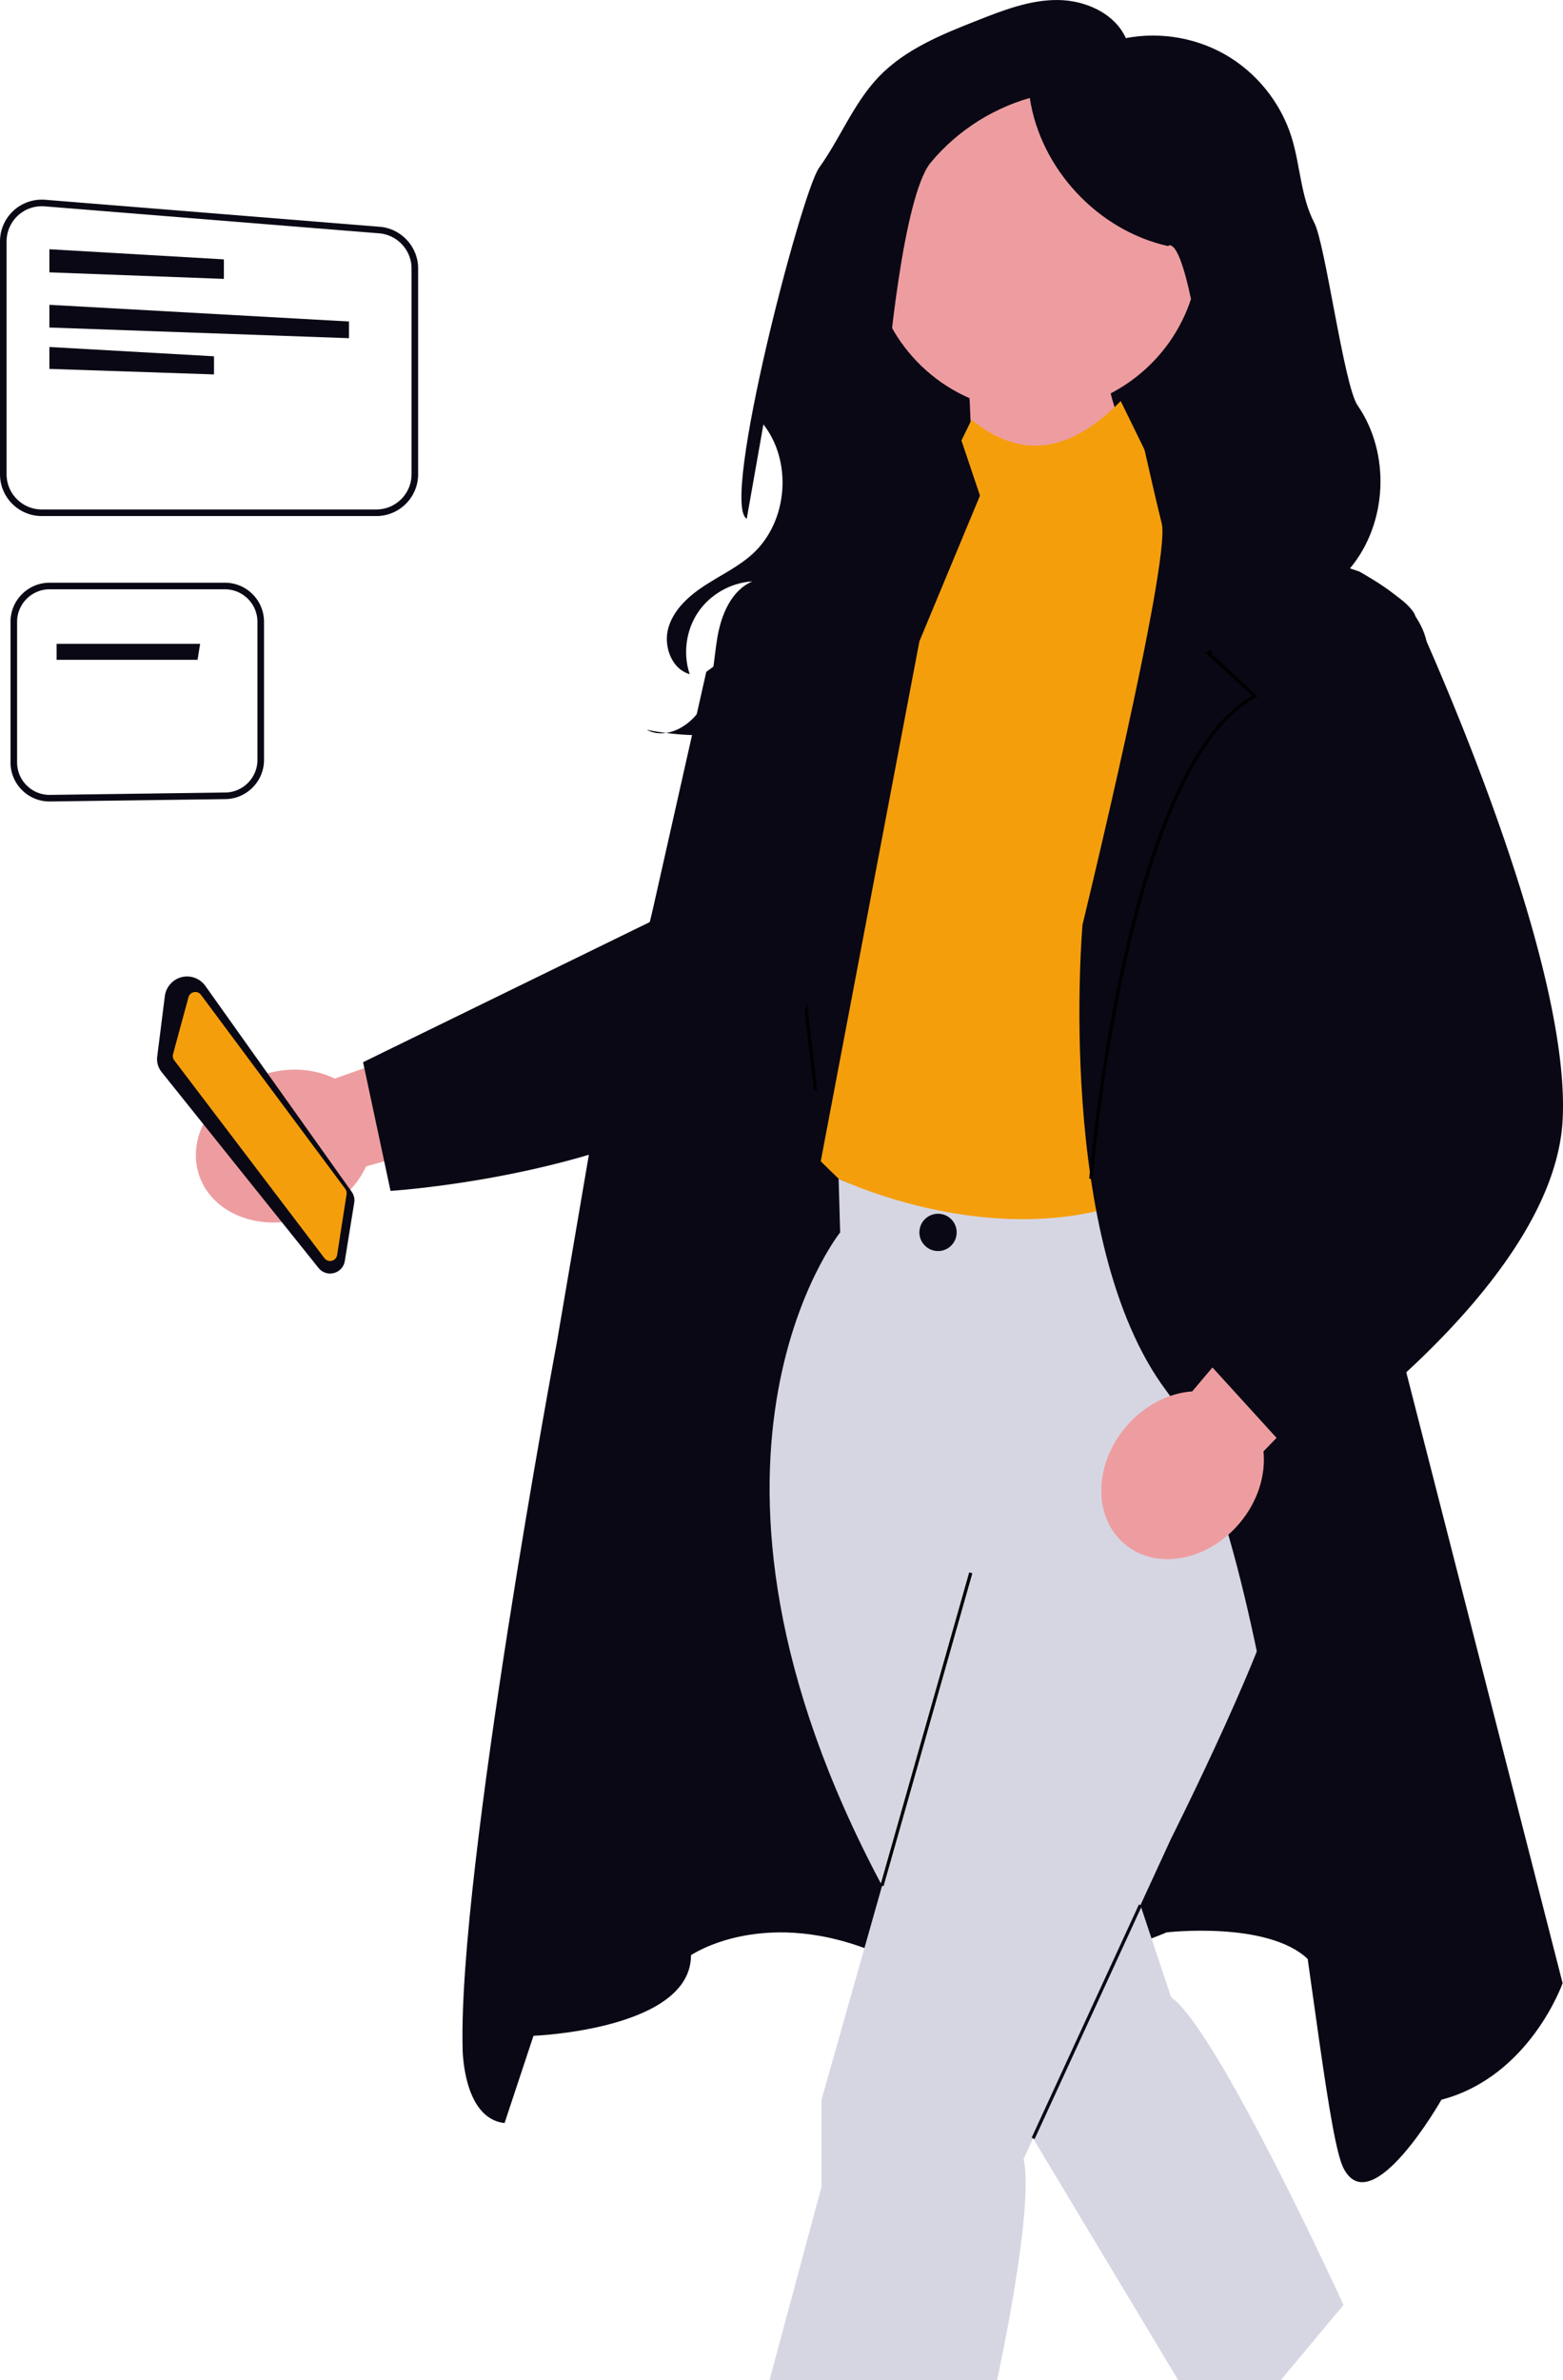
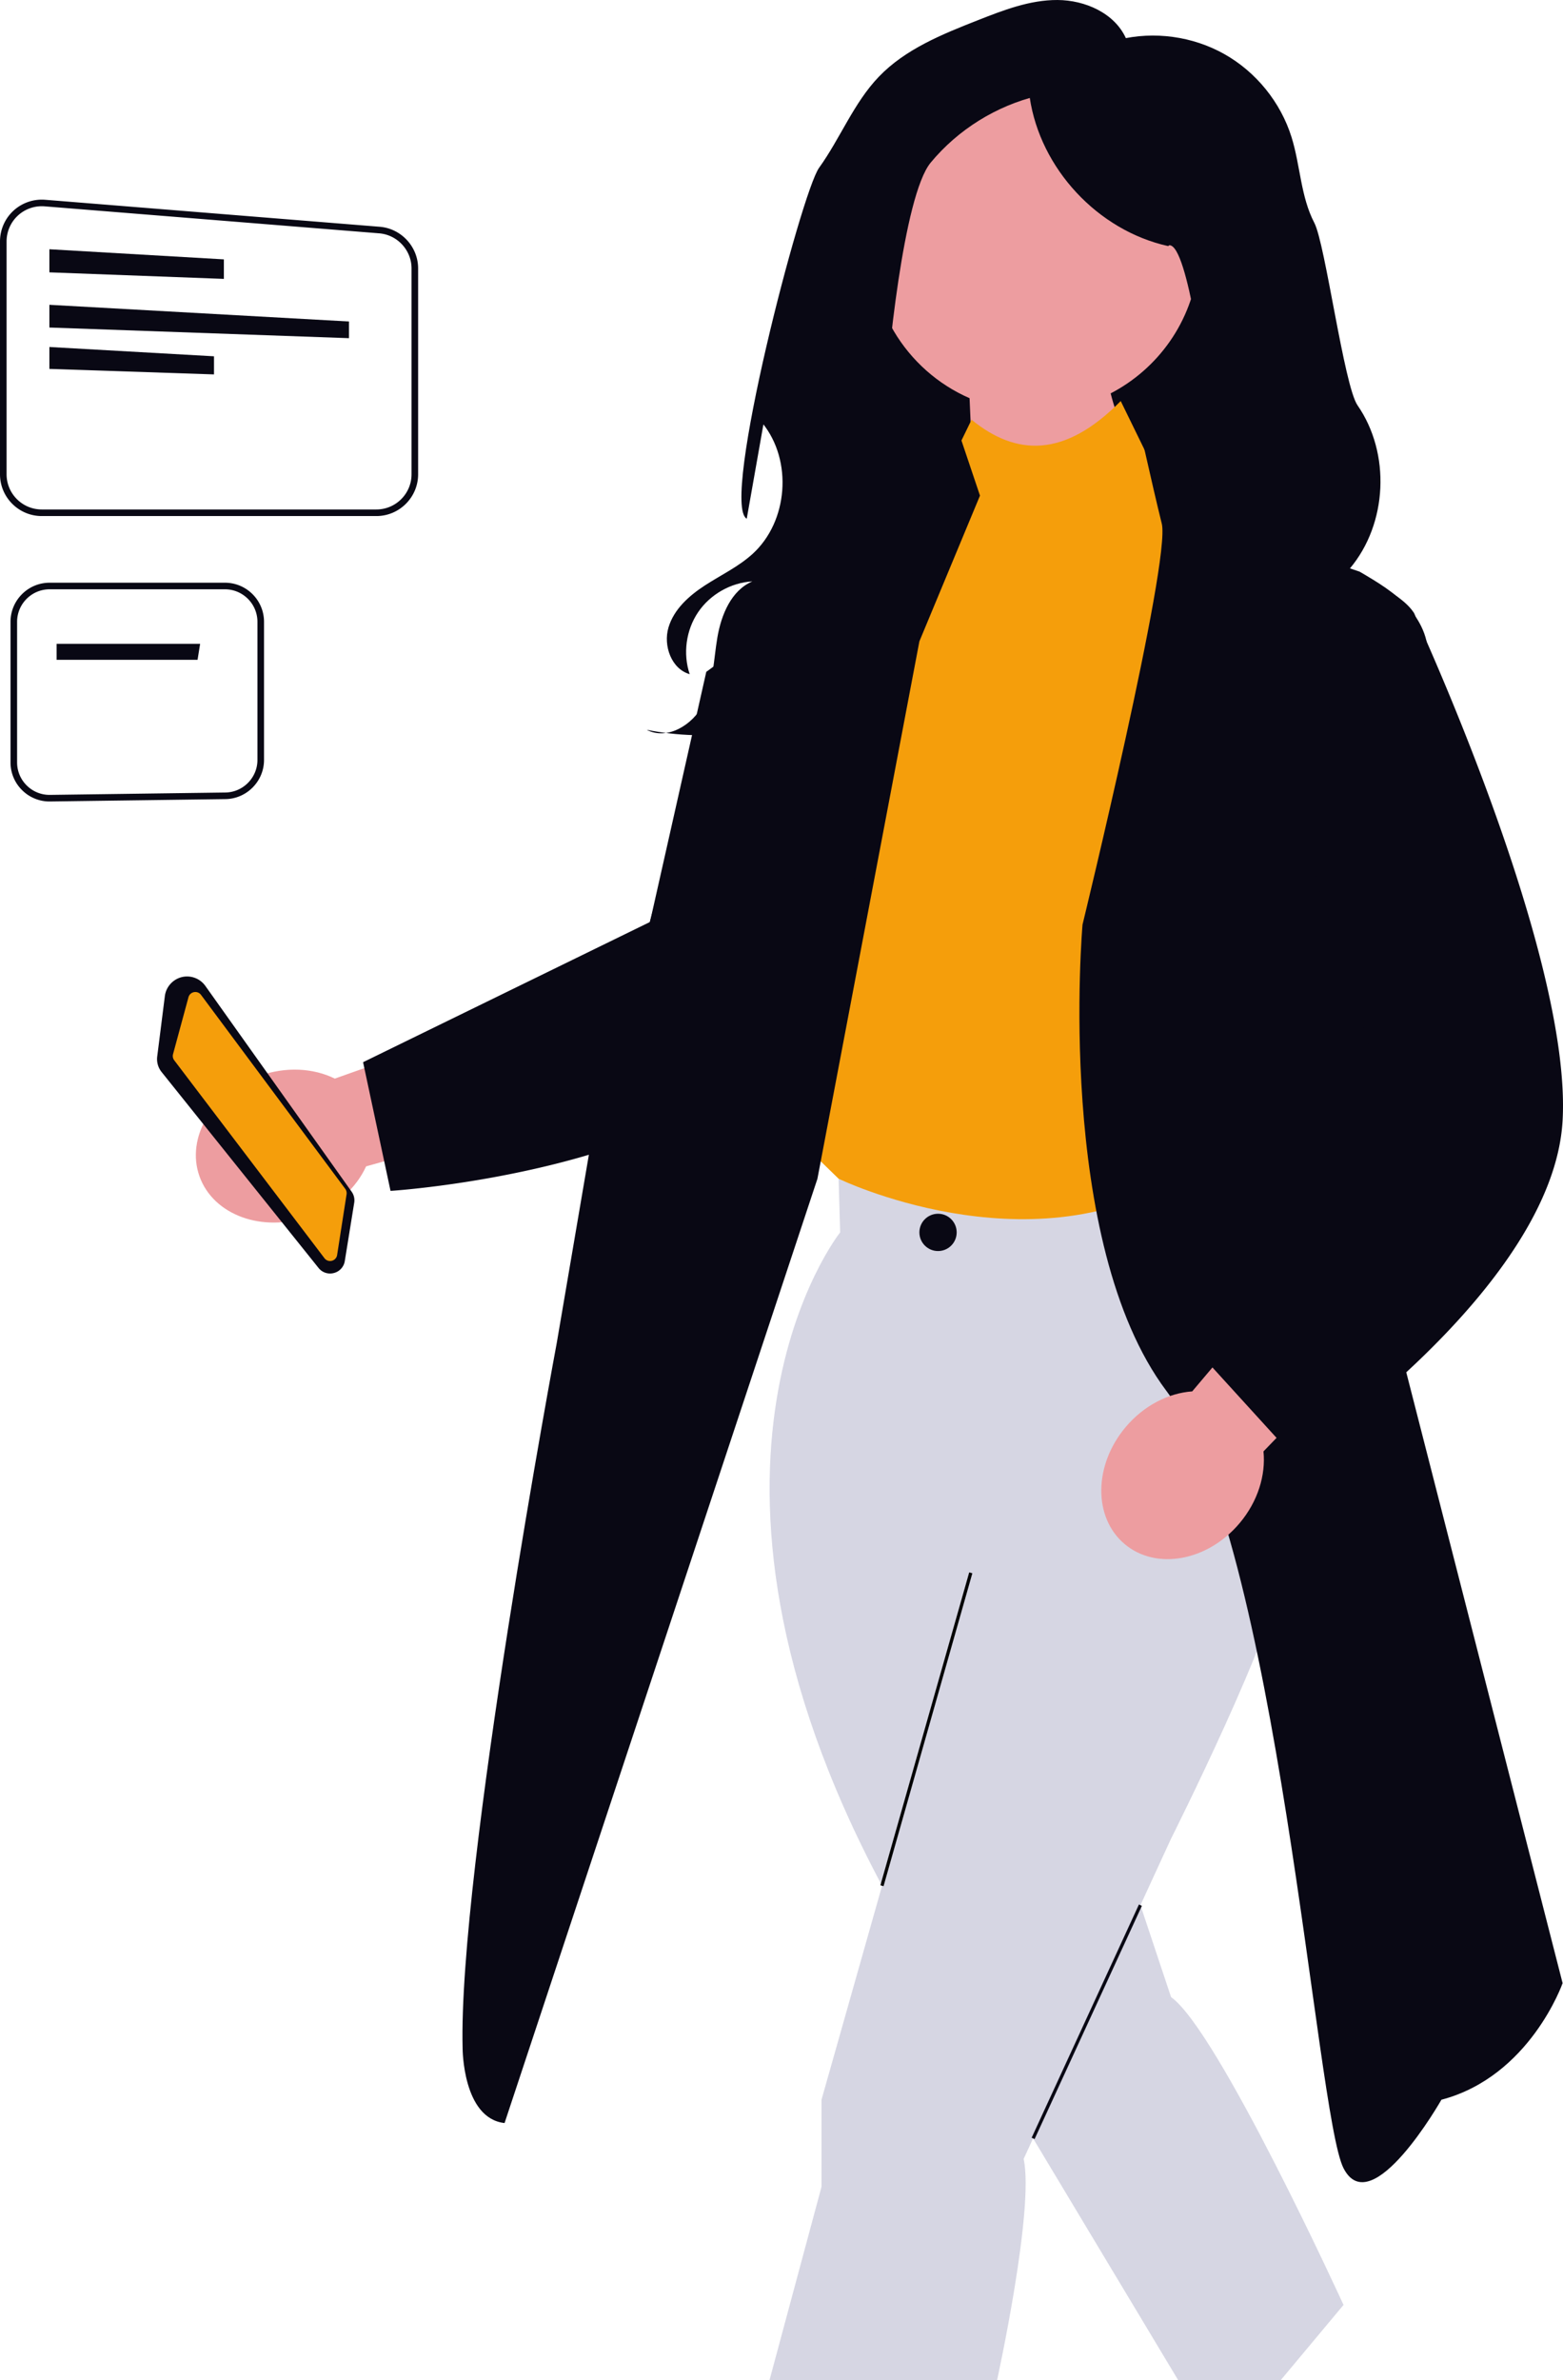
<svg xmlns="http://www.w3.org/2000/svg" width="481.197" height="732.376">
  <ellipse cx="329.968" cy="104.042" fill="#090814" rx="71.03" ry="83.945" />
  <path fill="#ed9da0" d="M368.91 81.591c2.971-27.74-17.11-52.637-44.85-55.608s-52.638 17.11-55.608 44.852c-2.41 22.498 10.344 43.122 30.048 51.7l2.839 65.213 53.918-35.95s-9.235-14.767-13.325-30.74c14.518-7.544 25.107-21.98 26.979-39.467" />
-   <path fill="#090814" d="m152.47 636.095 11.769-9.63s48.499-1.85 48.499-24.81c0 0 22.945-15.784 58.826 0s87.575-7.015 87.575-7.015 30.991-3.595 43.46 8.167 44.037-25.546 44.037-25.546L384.933 321.84l-144.168-2.968z" />
  <path fill="#d6d6e3" d="m360.539 614.57-9.435-28.302 9.435-20.486s33.16-66.008 33.8-81.793L362.69 362.735s-76.99 12.915-104.503 0l.468 16.502s-56.587 70.773 12.908 201.054l-18.647 65.848v26.792l-15.997 59.445h70.062s11.557-52.682 8.163-68.024l2.91-6.32 44.636 74.344h31.648l19.293-23.098s-38.744-84.663-53.093-94.708" />
  <path d="m271.048 580.145 27.341-96.282.963.273-27.341 96.282z" />
  <circle cx="288.791" cy="379.237" r="5.74" fill="#090814" />
  <path fill="#f59e0b" d="M345.035 123.414c-17.351 17.641-32.308 16.87-45.919 5.74l-27.552 56.582-22.952 167.672 9.576 9.327s57.867 27.982 104.503 0l3.587-195.872z" />
  <path fill="#090814" d="m294.811 132.023-27.545 39.145-41.614 18.654-43.048 157.846-11.199 65.607s-30.415 162.551-28.98 217.08c0 0 0 21.524 12.914 22.96l96.32-290.58 31.392-165.38 18.654-44.842zM349.34 124.849s22.678 9.01 28.418 39.144c0 0 48.789 11.48 57.399 24.394 8.61 12.915-8.43 209.613-8.43 209.613l54.348 212.265s-10.045 28.7-37.309 35.874c0 0-21.524 37.858-30.134 21.082-8.61-16.777-20.09-193.277-54.528-239.195s-25.83-143.496-25.83-143.496 27.265-111.927 24.395-123.407-8.33-36.274-8.33-36.274" />
-   <path fill="none" stroke="#000" stroke-miterlimit="10" d="M335.842 362.735s10.347-126.994 50.526-148.518l-14.35-13.23 14.35-7.989-8.61-29.005M267.266 171.168l-11.976 17.22 11.976 14.051-30.346 10.167 14.15 122.85" />
  <path fill="#090814" d="M359.989 75.46c5.888-.164 10.957 43.699 12.385 49.414s-.06 11.768-2.285 17.222-5.193 10.616-6.923 16.247c-2.98 9.706-2.04 20.434 1.923 29.782 8.58 20.236 32.053 32.96 53.691 29.105l.72 1.478c2.31-7.42-.109-16.092-5.926-21.247 9.06 2.489 16.318 10.59 17.8 19.867 3.466-3.904 6.977-8.13 7.967-13.256 1.184-6.13-1.557-12.491-5.732-17.133s-9.652-7.875-15.036-11.034l-2.96-1c11.57-13.783 12.57-35.391 2.327-50.184-4.162-6.01-9.908-49.657-13.295-56.135-4.233-8.097-4.3-17.687-7.029-26.408-3.346-10.697-10.891-20.019-20.656-25.521s-21.647-7.129-32.53-4.451l2.191-.475c-3.536-7.72-12.577-11.697-21.07-11.73-8.49-.035-16.63 3.123-24.532 6.233-10.965 4.317-22.295 8.873-30.452 17.377-7.755 8.086-11.862 18.944-18.406 28.037-5.463 7.59-30.47 103.486-22.262 107.97l5.4-30.542-.567 1.135c9.352 11.522 7.924 30.288-3.064 40.263-4.33 3.932-9.711 6.471-14.62 9.653-4.907 3.182-9.596 7.365-11.25 12.975s.91 12.749 6.535 14.354c-2.118-6.292-1.135-13.548 2.582-19.049 3.718-5.5 10.083-9.12 16.711-9.5-6.503 2.778-9.576 10.266-10.767 17.237s-1.215 14.334-4.395 20.651-11.113 11.093-17.362 7.781c18.987 3.796 39.208 1.111 56.545-7.507 10.5-5.22 20.445-13.264 23.907-24.466 6.705-21.702-13.07-45.122-6.262-66.792l-.828-.71c.621-13.198 5.638-64.895 14.069-75.067 8.43-10.173 20.226-17.508 33.079-20.569l-2.593.522C320.257 51.91 338 70.952 359.642 75.726z" />
  <path fill="#ed9da0" d="m103.075 331.911 98.241-34.808 16.041 32.417L112.71 358.92c-3.025 6.643-9.233 12.428-17.474 15.367-14.42 5.144-29.56-.36-33.818-12.294-4.256-11.934 3.982-25.778 18.403-30.922 8.24-2.94 16.708-2.39 23.254.84" />
  <path fill="#090814" d="m217.44 206.742-17.335 76.974-88.326 43.149 8.453 39.6s94.847-5.93 123.358-49.08 39.186-158.212 39.186-158.212M48.4 325.121l2.354-18.606c.404-3.195 3.025-5.72 6.233-6.005a6.92 6.92 0 0 1 6.23 2.873l45.046 63.34c.7.986.98 2.19.788 3.382l-2.899 17.934a4.52 4.52 0 0 1-3.352 3.695 4.52 4.52 0 0 1-4.737-1.564L49.74 329.871a6.36 6.36 0 0 1-1.34-4.75" />
  <path fill="#f59e0b" d="M53.214 324.677q.02-.15.06-.295l4.746-17.498a2.17 2.17 0 0 1 1.704-1.578 2.17 2.17 0 0 1 2.165.844l44.407 59.691c.348.467.479 1.063.407 1.644l-2.912 18.7a2.16 2.16 0 0 1-1.626 1.786 2.16 2.16 0 0 1-2.282-.8L53.642 326.28a2.2 2.2 0 0 1-.428-1.602" />
  <path fill="#ed9da0" d="m367.046 428.162 67.295-79.588 30.196 19.91-75.554 78.148c.737 7.261-1.708 15.387-7.344 22.08-9.86 11.712-25.711 14.59-35.404 6.43-9.692-8.16-9.556-24.27.304-35.981 5.636-6.694 13.226-10.487 20.507-10.999" />
  <path fill="#090814" d="m402.713 262.407 23.834 75.216-54.529 81.793 27.265 29.938s78.922-52.937 81.792-104.576-45.918-156.39-45.918-156.39M317.61 657.827l33.03-71.773.91.418-33.032 71.774zM115.871 158.801H12.854C5.766 158.801 0 153.035 0 145.947v-71.66c0-3.577 1.509-7.02 4.139-9.447a12.92 12.92 0 0 1 9.748-3.365l103.018 8.308c6.629.534 11.821 6.162 11.821 12.812v63.352c0 7.088-5.766 12.854-12.855 12.854M12.866 63.461a10.87 10.87 0 0 0-7.354 2.868 10.86 10.86 0 0 0-3.485 7.959v71.659c0 5.97 4.857 10.827 10.827 10.827h103.017c5.971 0 10.828-4.857 10.828-10.827V82.595c0-5.601-4.374-10.341-9.957-10.792L13.725 63.495a11 11 0 0 0-.86-.034" />
  <path fill="#090814" d="M15.204 76.7v7.11l53.72 2.012v-6.006zM15.204 93.797v6.99l92.237 3.28v-5.135zM15.204 106.779v6.74l50.68 1.697v-5.574zM15.27 246.635a11.96 11.96 0 0 1-8.45-3.468 11.95 11.95 0 0 1-3.583-8.57v-43.246c0-6.638 5.4-12.037 12.036-12.037h53.973c6.638 0 12.038 5.4 12.038 12.037v42.517c0 6.548-5.327 11.947-11.874 12.036zm.003-65.294c-5.519 0-10.009 4.49-10.009 10.01v43.247c0 2.7 1.058 5.23 2.98 7.125a9.95 9.95 0 0 0 7.025 2.884h.14l53.973-.73c5.445-.074 9.874-4.564 9.874-10.009v-42.517c0-5.52-4.49-10.01-10.01-10.01z" />
  <path fill="#090814" d="M17.427 198.125v4.913h43.397l.786-4.913z" />
</svg>